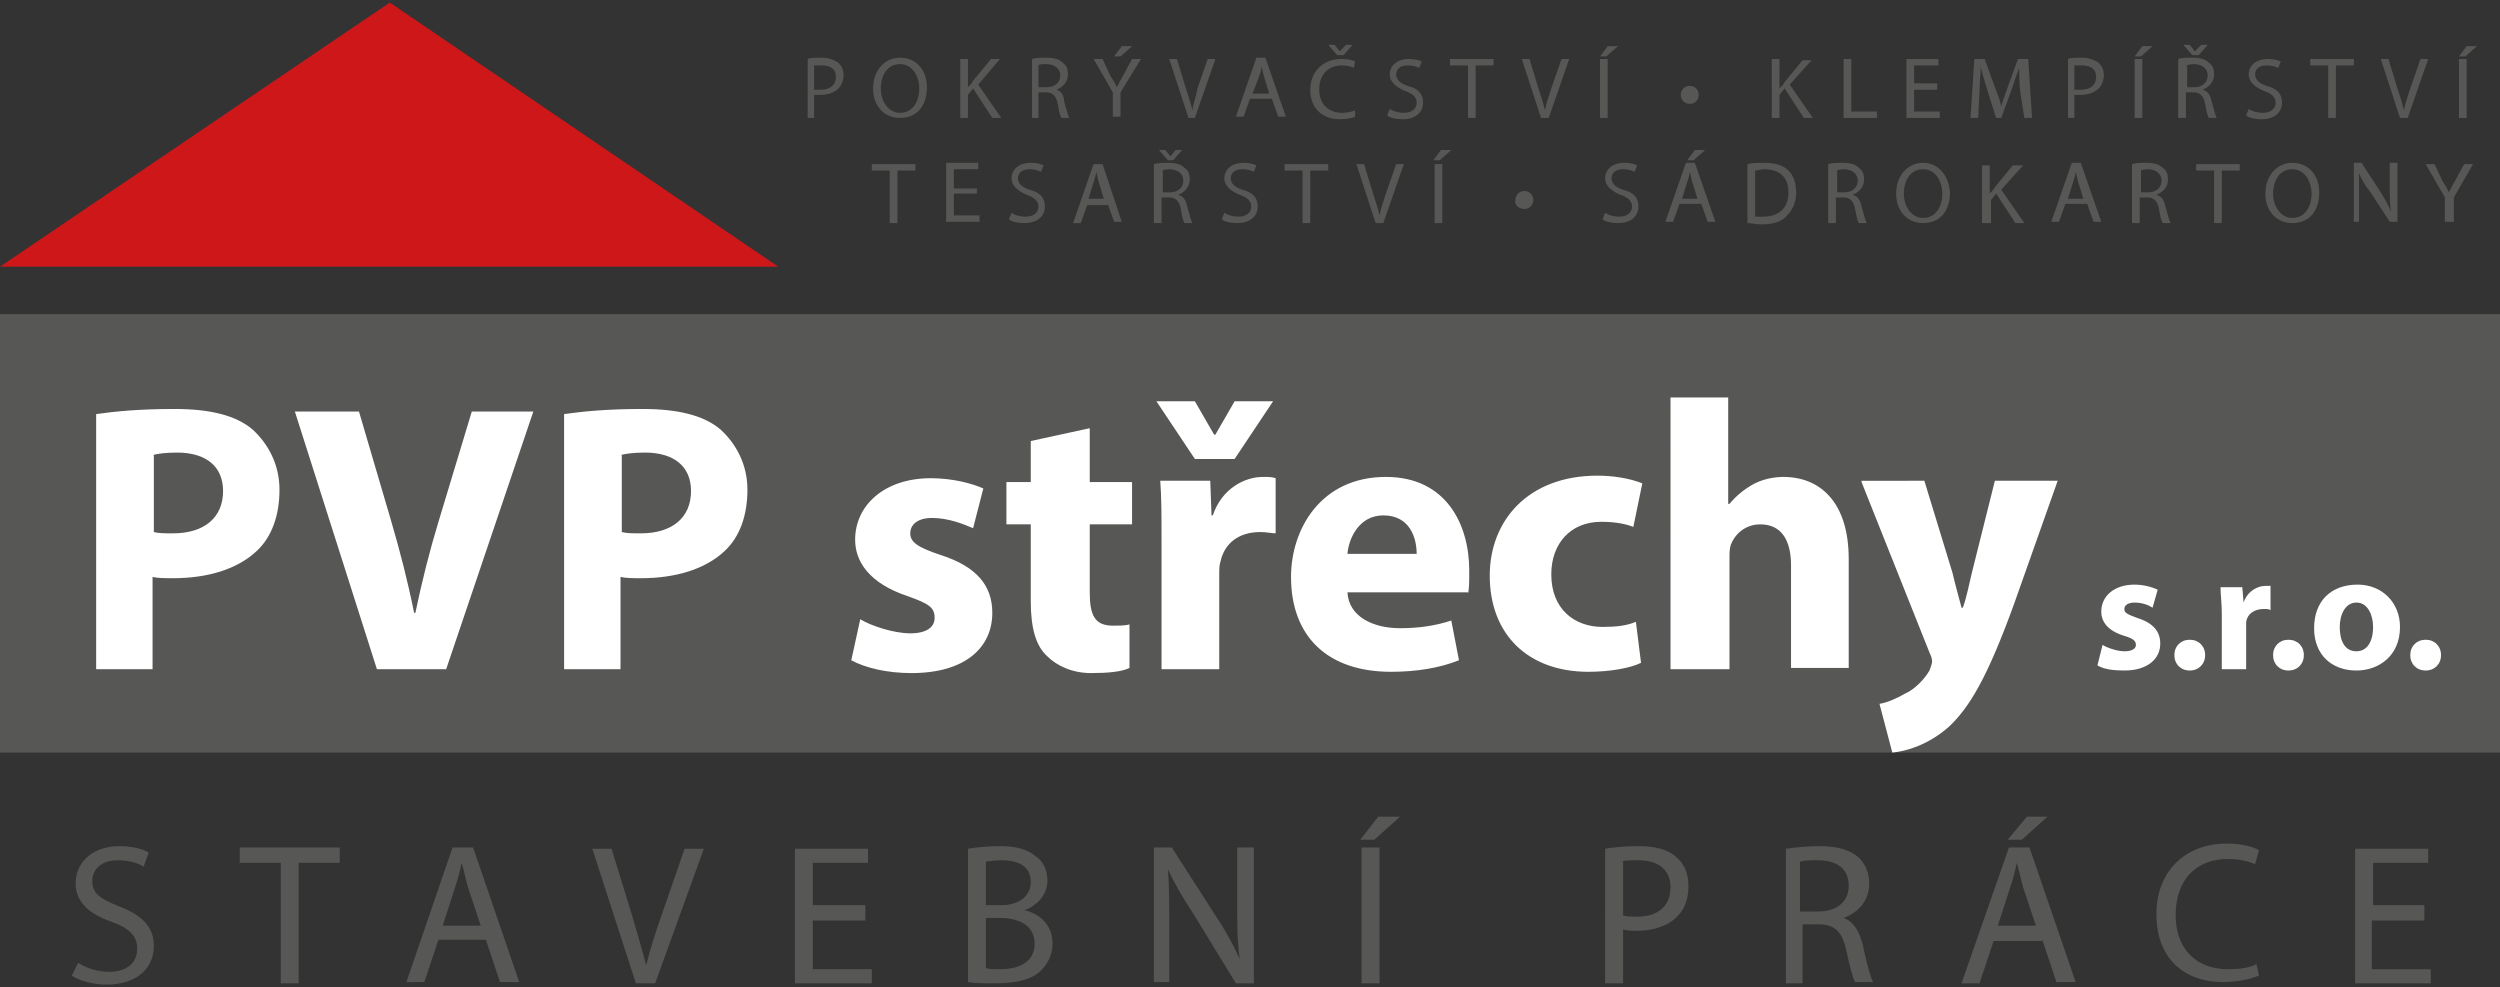
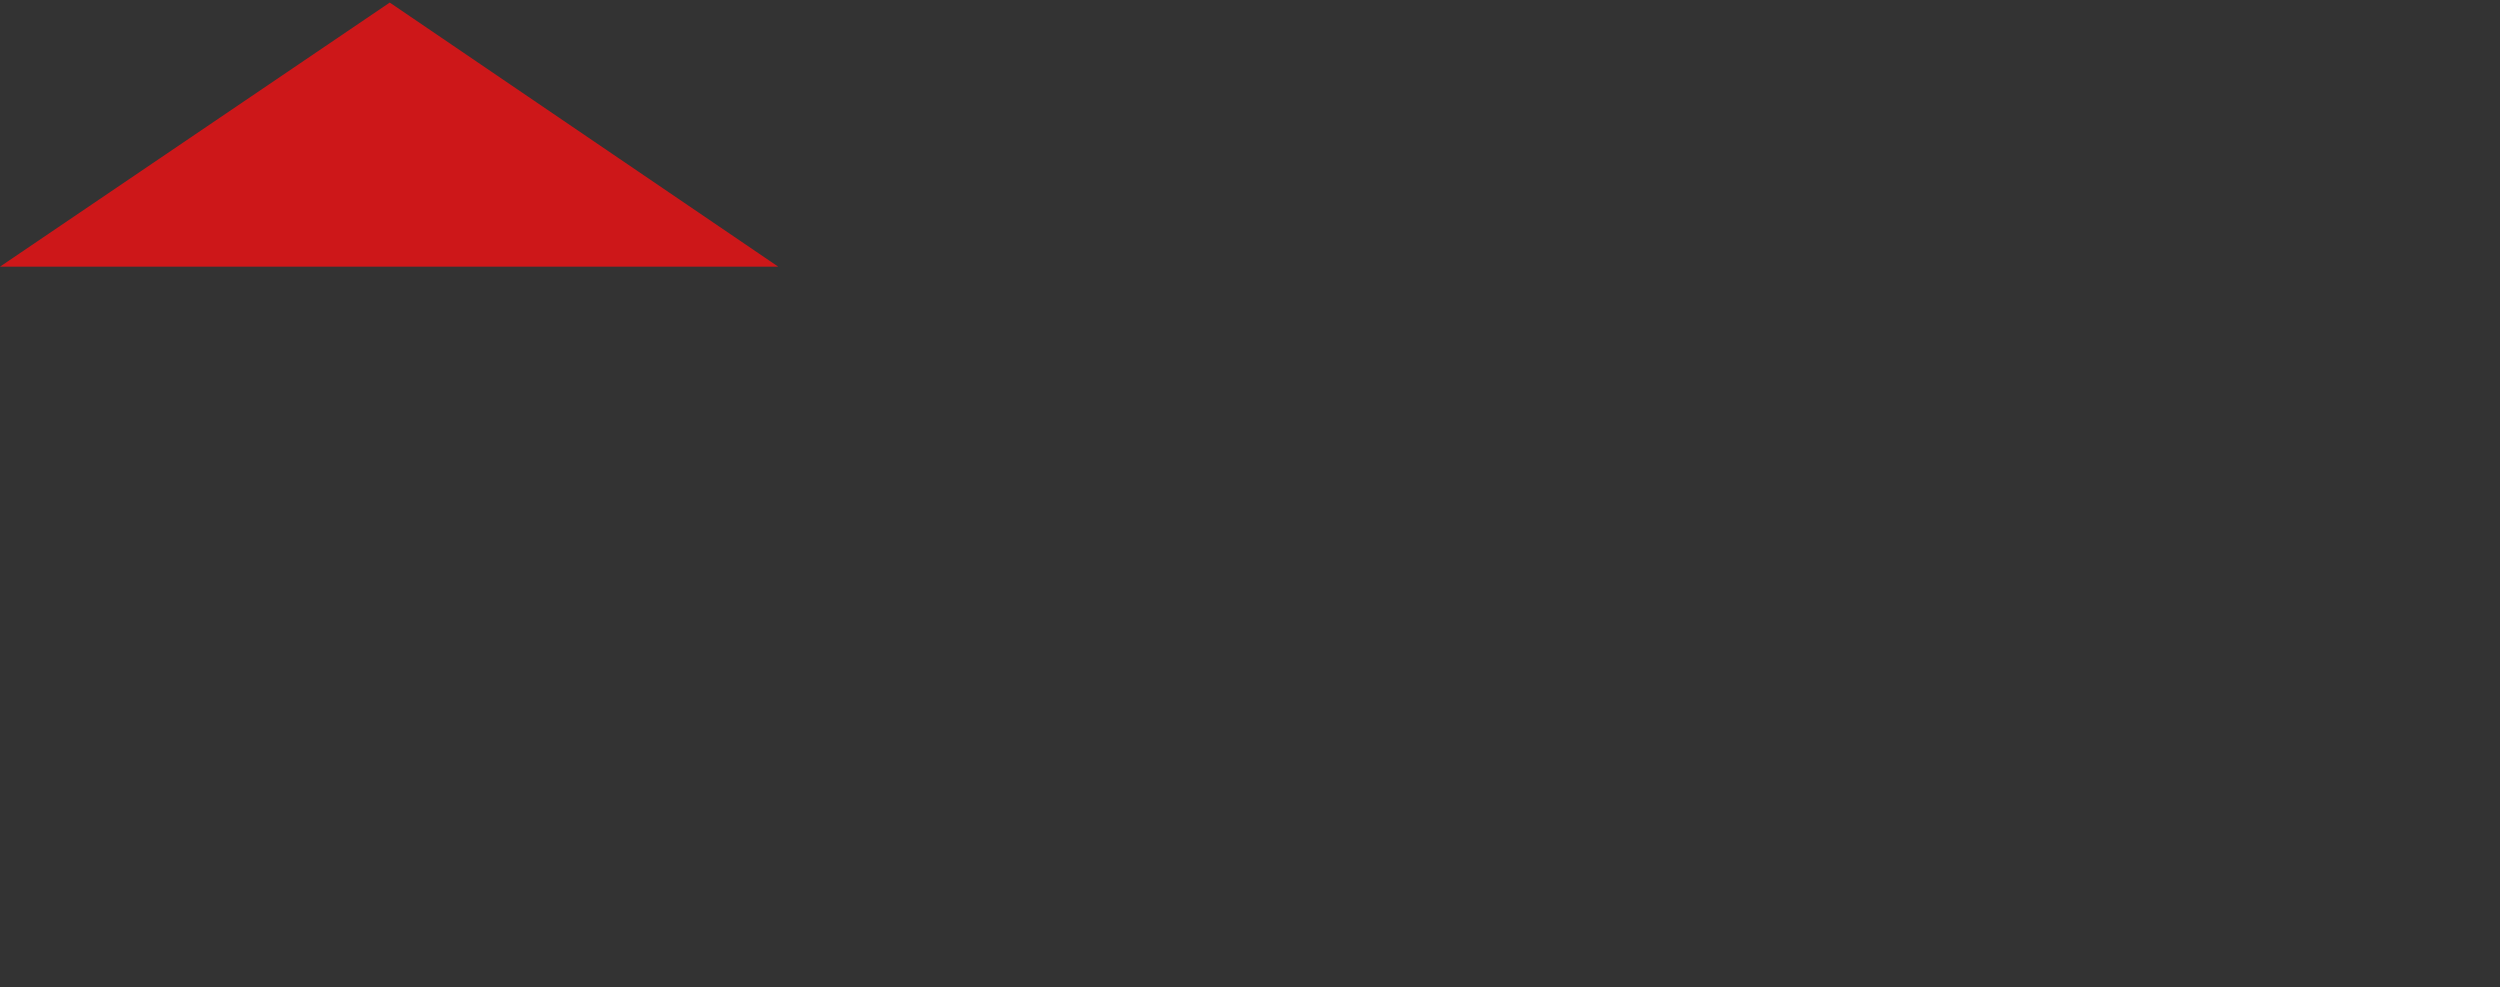
<svg xmlns="http://www.w3.org/2000/svg" xmlns:xlink="http://www.w3.org/1999/xlink" version="1.1" id="Vrstva_1" x="0px" y="0px" viewBox="0 0 195 77" style="enable-background:new 0 0 195 77;" xml:space="preserve">
  <rect x="0" y="0" width="195" height="77" fill="#333333" stroke="none" />
  <style type="text/css">
	.st0{clip-path:url(#SVGID_00000143596352155414785400000001547824467898830761_);fill:#575756;}
	.st1{fill:#575756;}
	.st2{fill:#CD1719;}
	.st3{clip-path:url(#SVGID_00000014623147337295828030000011769368299588080555_);fill:#FFFFFF;}
</style>
  <g>
    <g>
      <defs>
-         <rect id="SVGID_1_" x="0" y="0.2" width="195" height="76.6" />
-       </defs>
+         </defs>
      <clipPath id="SVGID_00000007394302275445600250000008934163986681727166_">
        <use xlink:href="#SVGID_1_" style="overflow:visible;" />
      </clipPath>
-       <path style="clip-path:url(#SVGID_00000007394302275445600250000008934163986681727166_);fill:#575756;" d="M189.2,70.6h-4.1v-3.3    h4.3v-1.1h-5.7v10.5h5.9v-1.1h-4.6v-3.8h4.1V70.6z M176,75.2c-0.5,0.3-1.4,0.4-2.2,0.4c-2.6,0-4.1-1.7-4.1-4.2    c0-2.8,1.6-4.4,4.1-4.4c0.9,0,1.6,0.2,2.1,0.4l0.3-1.1c-0.4-0.2-1.2-0.5-2.5-0.5c-3.3,0-5.5,2.2-5.5,5.5c0,3.5,2.2,5.3,5.2,5.3    c1.3,0,2.3-0.3,2.8-0.5L176,75.2z M158.1,63.7l-1.5,1.8h1.1l2-1.8H158.1z M155.8,72.3l1-3.1c0.2-0.6,0.4-1.3,0.5-1.9h0    c0.2,0.6,0.3,1.2,0.5,1.9l1,3H155.8z M159.3,73.3l1.1,3.3h1.5l-3.6-10.5h-1.6L153,76.7h1.4l1.1-3.3H159.3z M140.5,67.2    c0.2-0.1,0.7-0.1,1.3-0.1c1.4,0,2.4,0.6,2.4,2c0,1.2-0.9,2-2.4,2h-1.4V67.2z M139.2,76.7h1.4v-4.6h1.3c1.2,0,1.8,0.6,2.1,2    c0.3,1.3,0.5,2.2,0.7,2.5h1.4c-0.2-0.4-0.5-1.4-0.8-2.9c-0.3-1.1-0.7-1.8-1.5-2.1v0c1.1-0.4,2-1.3,2-2.7c0-0.8-0.3-1.5-0.8-2    c-0.7-0.6-1.6-0.9-3.1-0.9c-0.9,0-1.9,0.1-2.6,0.2V76.7z M126.5,67.2c0.2-0.1,0.7-0.1,1.3-0.1c1.5,0,2.5,0.7,2.5,2.1    c0,1.5-1,2.3-2.6,2.3c-0.5,0-0.8,0-1.1-0.1V67.2z M125.2,76.7h1.4v-4.2c0.3,0.1,0.7,0.1,1.1,0.1c1.3,0,2.5-0.4,3.2-1.2    c0.5-0.5,0.8-1.3,0.8-2.3c0-0.9-0.3-1.7-0.9-2.2c-0.6-0.6-1.6-0.9-3-0.9c-1.1,0-2,0.1-2.6,0.2V76.7z M107.5,63.7l-1.4,1.8h1.1    l2-1.8H107.5z M106.2,76.7h1.4V66.1h-1.4V76.7z M91.2,76.7v-4.5c0-1.8,0-3-0.1-4.4l0,0c0.5,1.1,1.2,2.3,2,3.5l3.3,5.4h1.4V66.1    h-1.3v4.4c0,1.6,0,2.9,0.2,4.3l0,0c-0.5-1.1-1.1-2.2-1.9-3.4l-3.4-5.3H90v10.5H91.2z M76.9,71.6H78c1.5,0,2.7,0.6,2.7,2    c0,1.5-1.3,2-2.7,2c-0.5,0-0.9,0-1.1-0.1V71.6z M76.9,67.2c0.2,0,0.6-0.1,1.2-0.1c1.4,0,2.3,0.5,2.3,1.7c0,1-0.8,1.8-2.3,1.8h-1.2    V67.2z M75.5,76.6c0.5,0.1,1.2,0.1,2.1,0.1c1.7,0,2.9-0.3,3.6-1c0.5-0.5,0.9-1.2,0.9-2.1c0-1.6-1.2-2.4-2.2-2.6v0    c1.1-0.4,1.8-1.3,1.8-2.3c0-0.8-0.3-1.5-0.9-1.9C80.2,66.3,79.4,66,78,66c-1,0-1.9,0.1-2.5,0.2V76.6z M67.5,70.6h-4.1v-3.3h4.3    v-1.1H62v10.5H68v-1.1h-4.6v-3.8h4.1V70.6z M51.1,76.7l3.8-10.5h-1.5l-1.8,5.2c-0.5,1.4-0.9,2.7-1.2,3.9h0    c-0.3-1.2-0.7-2.5-1.1-3.9l-1.6-5.2h-1.5l3.4,10.5H51.1z M34.5,72.3l1-3.1c0.2-0.6,0.4-1.3,0.5-1.9h0c0.2,0.6,0.3,1.2,0.5,1.9l1,3    H34.5z M37.9,73.3l1.1,3.3h1.5l-3.6-10.5h-1.6l-3.6,10.5h1.4l1.1-3.3H37.9z M21.9,76.7h1.4v-9.4h3.2v-1.2h-7.8v1.2h3.2V76.7z     M5.6,76.1c0.6,0.4,1.7,0.7,2.7,0.7c2.5,0,3.7-1.4,3.7-3c0-1.5-0.9-2.4-2.7-3.1c-1.5-0.6-2.1-1-2.1-2c0-0.7,0.5-1.6,2-1.6    c1,0,1.7,0.3,2,0.5l0.4-1.1c-0.5-0.3-1.3-0.5-2.3-0.5c-2,0-3.4,1.2-3.4,2.9c0,1.5,1.1,2.4,2.8,3c1.4,0.5,2,1.1,2,2.1    c0,1.1-0.8,1.8-2.2,1.8c-0.9,0-1.8-0.3-2.4-0.7L5.6,76.1z" />
      <path style="clip-path:url(#SVGID_00000007394302275445600250000008934163986681727166_);fill:#575756;" d="M191.4,17.4v-2    l1.5-2.6h-0.7l-0.7,1.3c-0.2,0.3-0.3,0.6-0.5,0.9h0c-0.1-0.3-0.3-0.6-0.5-0.9l-0.6-1.3h-0.7l1.5,2.6v1.9H191.4z M184,17.4v-2    c0-0.8,0-1.3,0-1.9l0,0c0.2,0.5,0.5,1,0.9,1.5l1.5,2.3h0.6v-4.6h-0.6v1.9c0,0.7,0,1.3,0.1,1.9l0,0c-0.2-0.5-0.5-1-0.8-1.5    l-1.5-2.3h-0.6v4.6H184z M178.8,13.2c1,0,1.5,1,1.5,1.9c0,1-0.5,1.9-1.5,1.9c-0.9,0-1.5-0.9-1.5-1.9    C177.3,14.1,177.8,13.2,178.8,13.2 M178.8,12.7c-1.2,0-2.1,1-2.1,2.4c0,1.4,0.9,2.3,2.1,2.3c1.2,0,2.1-0.8,2.1-2.4    C180.9,13.7,180.1,12.7,178.8,12.7 M172.7,17.4h0.6v-4.1h1.4v-0.5h-3.4v0.5h1.4V17.4z M166.9,13.3c0.1,0,0.3-0.1,0.6-0.1    c0.6,0,1.1,0.3,1.1,0.9c0,0.5-0.4,0.9-1,0.9h-0.6V13.3z M166.3,17.4h0.6v-2h0.6c0.5,0,0.8,0.3,0.9,0.9c0.1,0.6,0.2,1,0.3,1.1h0.6    c-0.1-0.2-0.2-0.6-0.4-1.3c-0.1-0.5-0.3-0.8-0.7-0.9v0c0.5-0.2,0.9-0.6,0.9-1.2c0-0.4-0.1-0.7-0.4-0.9c-0.3-0.3-0.7-0.4-1.3-0.4    c-0.4,0-0.8,0-1.1,0.1V17.4z M161.3,15.5l0.4-1.3c0.1-0.3,0.2-0.6,0.2-0.8h0c0.1,0.3,0.1,0.5,0.2,0.8l0.4,1.3H161.3z M162.8,15.9    l0.5,1.4h0.6l-1.6-4.6h-0.7l-1.6,4.6h0.6l0.5-1.4H162.8z M154.7,17.4h0.6v-1.8l0.4-0.5l1.5,2.3h0.7l-1.8-2.6l1.7-1.9H157l-1.4,1.7    c-0.1,0.2-0.2,0.3-0.4,0.5h0v-2.2h-0.6V17.4z M150,13.2c1,0,1.5,1,1.5,1.9c0,1-0.5,1.9-1.5,1.9c-0.9,0-1.5-0.9-1.5-1.9    C148.5,14.1,149,13.2,150,13.2 M150,12.7c-1.2,0-2.1,1-2.1,2.4c0,1.4,0.9,2.3,2.1,2.3c1.2,0,2.1-0.8,2.1-2.4    C152,13.7,151.2,12.7,150,12.7 M143.2,13.3c0.1,0,0.3-0.1,0.6-0.1c0.6,0,1.1,0.3,1.1,0.9c0,0.5-0.4,0.9-1,0.9h-0.6V13.3z     M142.6,17.4h0.6v-2h0.6c0.5,0,0.8,0.3,0.9,0.9c0.1,0.6,0.2,1,0.3,1.1h0.6c-0.1-0.2-0.2-0.6-0.4-1.3c-0.1-0.5-0.3-0.8-0.7-0.9v0    c0.5-0.2,0.9-0.6,0.9-1.2c0-0.4-0.1-0.7-0.4-0.9c-0.3-0.3-0.7-0.4-1.3-0.4c-0.4,0-0.8,0-1.1,0.1V17.4z M136.9,13.3    c0.2,0,0.4-0.1,0.7-0.1c1.3,0,1.9,0.7,1.9,1.8c0,1.2-0.7,1.9-2,1.9c-0.2,0-0.4,0-0.6,0V13.3z M136.3,17.4c0.3,0,0.7,0.1,1.1,0.1    c0.9,0,1.6-0.2,2-0.7c0.4-0.4,0.7-1,0.7-1.8c0-0.7-0.2-1.3-0.6-1.7c-0.4-0.4-1-0.6-1.9-0.6c-0.5,0-0.9,0-1.3,0.1V17.4z     M132.2,11.7l-0.6,0.8h0.5l0.9-0.8H132.2z M131.2,15.5l0.4-1.3c0.1-0.3,0.2-0.6,0.2-0.8h0c0.1,0.3,0.1,0.5,0.2,0.8l0.4,1.3H131.2z     M132.7,15.9l0.5,1.4h0.6l-1.6-4.6h-0.7l-1.6,4.6h0.6l0.5-1.4H132.7z M125,17.1c0.2,0.2,0.7,0.3,1.2,0.3c1.1,0,1.6-0.6,1.6-1.3    c0-0.7-0.4-1.1-1.2-1.3c-0.6-0.2-0.9-0.5-0.9-0.9c0-0.3,0.2-0.7,0.9-0.7c0.4,0,0.7,0.1,0.9,0.2l0.2-0.5c-0.2-0.1-0.5-0.2-1-0.2    c-0.9,0-1.5,0.5-1.5,1.2c0,0.6,0.5,1,1.2,1.3c0.6,0.2,0.9,0.5,0.9,0.9c0,0.5-0.4,0.8-1,0.8c-0.4,0-0.8-0.1-1.1-0.3L125,17.1z     M118.9,16.3c0.4,0,0.7-0.3,0.7-0.7c0-0.4-0.3-0.7-0.7-0.7c-0.4,0-0.7,0.3-0.7,0.7C118.1,16,118.5,16.3,118.9,16.3 M112.4,11.7    l-0.6,0.8h0.5l0.9-0.8H112.4z M111.9,17.4h0.6v-4.6h-0.6V17.4z M107.9,17.4l1.6-4.6h-0.6l-0.8,2.3c-0.2,0.6-0.4,1.2-0.5,1.7h0    c-0.1-0.5-0.3-1.1-0.5-1.7l-0.7-2.3h-0.6l1.5,4.6H107.9z M101.6,17.4h0.6v-4.1h1.4v-0.5h-3.4v0.5h1.4V17.4z M95.3,17.1    c0.2,0.2,0.7,0.3,1.2,0.3c1.1,0,1.6-0.6,1.6-1.3c0-0.7-0.4-1.1-1.2-1.3c-0.6-0.2-0.9-0.5-0.9-0.9c0-0.3,0.2-0.7,0.9-0.7    c0.4,0,0.7,0.1,0.9,0.2l0.2-0.5c-0.2-0.1-0.5-0.2-1-0.2c-0.9,0-1.5,0.5-1.5,1.2c0,0.6,0.5,1,1.2,1.3c0.6,0.2,0.9,0.5,0.9,0.9    c0,0.5-0.4,0.8-1,0.8c-0.4,0-0.8-0.1-1.1-0.3L95.3,17.1z M91.5,12.5l0.7-0.8h-0.5l-0.4,0.5h0l-0.4-0.5h-0.5l0.7,0.8H91.5z     M90.6,13.3c0.1,0,0.3-0.1,0.6-0.1c0.6,0,1.1,0.3,1.1,0.9c0,0.5-0.4,0.9-1,0.9h-0.6V13.3z M90,17.4h0.6v-2h0.6    c0.5,0,0.8,0.3,0.9,0.9c0.1,0.6,0.2,1,0.3,1.1H93c-0.1-0.2-0.2-0.6-0.4-1.3c-0.1-0.5-0.3-0.8-0.7-0.9v0c0.5-0.2,0.9-0.6,0.9-1.2    c0-0.4-0.1-0.7-0.4-0.9c-0.3-0.3-0.7-0.4-1.3-0.4c-0.4,0-0.8,0-1.1,0.1V17.4z M84.9,15.5l0.4-1.3c0.1-0.3,0.2-0.6,0.2-0.8h0    c0.1,0.3,0.1,0.5,0.2,0.8l0.4,1.3H84.9z M86.4,15.9l0.5,1.4h0.6L86,12.8h-0.7l-1.6,4.6h0.6l0.5-1.4H86.4z M78.7,17.1    c0.2,0.2,0.7,0.3,1.2,0.3c1.1,0,1.6-0.6,1.6-1.3c0-0.7-0.4-1.1-1.2-1.3c-0.6-0.2-0.9-0.5-0.9-0.9c0-0.3,0.2-0.7,0.9-0.7    c0.4,0,0.7,0.1,0.9,0.2l0.2-0.5c-0.2-0.1-0.5-0.2-1-0.2c-0.9,0-1.5,0.5-1.5,1.2c0,0.6,0.5,1,1.2,1.3c0.6,0.2,0.9,0.5,0.9,0.9    c0,0.5-0.4,0.8-1,0.8c-0.4,0-0.8-0.1-1.1-0.3L78.7,17.1z M76.2,14.7h-1.8v-1.5h1.9v-0.5h-2.5v4.6h2.6v-0.5h-2v-1.7h1.8V14.7z     M69.4,17.4H70v-4.1h1.4v-0.5H68v0.5h1.4V17.4z" />
-       <path style="clip-path:url(#SVGID_00000007394302275445600250000008934163986681727166_);fill:#575756;" d="M192.4,3.6l-0.6,0.8    h0.5l0.9-0.8H192.4z M191.8,9.2h0.6V4.6h-0.6V9.2z M187.8,9.2l1.6-4.6h-0.6l-0.8,2.3c-0.2,0.6-0.4,1.2-0.5,1.7h0    c-0.1-0.5-0.3-1.1-0.5-1.7l-0.7-2.3h-0.6l1.5,4.6H187.8z M181.6,9.2h0.6V5.1h1.4V4.6h-3.4v0.5h1.4V9.2z M175.2,9    c0.2,0.2,0.7,0.3,1.2,0.3c1.1,0,1.6-0.6,1.6-1.3c0-0.7-0.4-1.1-1.2-1.3c-0.6-0.2-0.9-0.5-0.9-0.9c0-0.3,0.2-0.7,0.9-0.7    c0.4,0,0.7,0.1,0.9,0.2l0.2-0.5c-0.2-0.1-0.5-0.2-1-0.2c-0.9,0-1.5,0.5-1.5,1.2c0,0.6,0.5,1,1.2,1.3c0.6,0.2,0.9,0.5,0.9,0.9    c0,0.5-0.4,0.8-1,0.8c-0.4,0-0.8-0.1-1.1-0.3L175.2,9z M171.5,4.3l0.7-0.8h-0.5L171.2,4h0l-0.4-0.5h-0.5l0.7,0.8H171.5z     M170.5,5.1c0.1,0,0.3-0.1,0.6-0.1c0.6,0,1.1,0.3,1.1,0.9c0,0.5-0.4,0.9-1,0.9h-0.6V5.1z M169.9,9.2h0.6v-2h0.6    c0.5,0,0.8,0.3,0.9,0.9c0.1,0.6,0.2,1,0.3,1.1h0.6c-0.1-0.2-0.2-0.6-0.4-1.3c-0.1-0.5-0.3-0.8-0.7-0.9v0c0.5-0.2,0.9-0.6,0.9-1.2    c0-0.4-0.1-0.7-0.4-0.9c-0.3-0.3-0.7-0.4-1.3-0.4c-0.4,0-0.8,0-1.1,0.1V9.2z M167.1,3.6l-0.6,0.8h0.5l0.9-0.8H167.1z M166.5,9.2    h0.6V4.6h-0.6V9.2z M161.8,5.1c0.1,0,0.3,0,0.6,0c0.7,0,1.1,0.3,1.1,0.9c0,0.6-0.4,1-1.2,1c-0.2,0-0.4,0-0.5,0V5.1z M161.2,9.2    h0.6V7.4c0.1,0,0.3,0,0.5,0c0.6,0,1.1-0.2,1.4-0.5c0.2-0.2,0.4-0.6,0.4-1c0-0.4-0.1-0.7-0.4-1c-0.3-0.2-0.7-0.4-1.3-0.4    c-0.5,0-0.9,0-1.1,0.1V9.2z M157.9,9.2h0.6l-0.3-4.6h-0.8l-0.8,2.2c-0.2,0.6-0.4,1.1-0.5,1.5h0c-0.1-0.5-0.3-1-0.5-1.5l-0.8-2.2    h-0.8l-0.3,4.6h0.6l0.1-2c0-0.7,0.1-1.5,0.1-2h0c0.1,0.5,0.3,1.1,0.5,1.8l0.7,2.2h0.4l0.8-2.2c0.2-0.6,0.4-1.2,0.6-1.7h0    c0,0.6,0,1.3,0.1,2L157.9,9.2z M151.1,6.5h-1.8V5.1h1.9V4.6h-2.5v4.6h2.6V8.7h-2V7h1.8V6.5z M143.8,9.2h2.6V8.7h-2V4.6h-0.6V9.2z     M138.2,9.2h0.6V7.4l0.4-0.5l1.5,2.3h0.7l-1.8-2.6l1.7-1.9h-0.7l-1.4,1.7c-0.1,0.2-0.2,0.3-0.4,0.5h0V4.6h-0.6V9.2z M131.8,8.1    c0.4,0,0.7-0.3,0.7-0.7c0-0.4-0.3-0.7-0.7-0.7c-0.4,0-0.7,0.3-0.7,0.7C131.1,7.8,131.4,8.1,131.8,8.1 M125.4,3.6l-0.6,0.8h0.5    l0.9-0.8H125.4z M124.8,9.2h0.6V4.6h-0.6V9.2z M120.8,9.2l1.6-4.6h-0.6L121,6.9c-0.2,0.6-0.4,1.2-0.5,1.7h0    c-0.1-0.5-0.3-1.1-0.5-1.7l-0.7-2.3h-0.6l1.5,4.6H120.8z M114.5,9.2h0.6V5.1h1.4V4.6h-3.4v0.5h1.4V9.2z M108.2,9    c0.2,0.2,0.7,0.3,1.2,0.3c1.1,0,1.6-0.6,1.6-1.3c0-0.7-0.4-1.1-1.2-1.3c-0.6-0.2-0.9-0.5-0.9-0.9c0-0.3,0.2-0.7,0.9-0.7    c0.4,0,0.7,0.1,0.9,0.2l0.2-0.5c-0.2-0.1-0.5-0.2-1-0.2c-0.9,0-1.5,0.5-1.5,1.2c0,0.6,0.5,1,1.2,1.3c0.6,0.2,0.9,0.5,0.9,0.9    c0,0.5-0.4,0.8-1,0.8c-0.4,0-0.8-0.1-1.1-0.3L108.2,9z M104.8,4.3l0.7-0.8H105L104.5,4h0l-0.4-0.5h-0.5l0.7,0.8H104.8z M105.7,8.6    c-0.2,0.1-0.6,0.2-1,0.2c-1.1,0-1.8-0.7-1.8-1.8c0-1.2,0.7-1.9,1.8-1.9c0.4,0,0.7,0.1,0.9,0.2l0.1-0.5c-0.2-0.1-0.5-0.2-1.1-0.2    c-1.4,0-2.4,1-2.4,2.4c0,1.5,1,2.3,2.3,2.3c0.6,0,1-0.1,1.2-0.2L105.7,8.6z M97.7,7.3L98.2,6c0.1-0.3,0.2-0.6,0.2-0.8h0    c0.1,0.3,0.1,0.5,0.2,0.8l0.4,1.3H97.7z M99.2,7.7l0.5,1.4h0.6l-1.6-4.6h-0.7l-1.6,4.6h0.6l0.5-1.4H99.2z M93.2,9.2l1.6-4.6h-0.6    l-0.8,2.3C93.3,7.5,93.1,8,93,8.6h0c-0.1-0.5-0.3-1.1-0.5-1.7l-0.7-2.3h-0.6l1.5,4.6H93.2z M87.5,3.6l-0.6,0.8h0.5l0.9-0.8H87.5z     M87.4,9.2v-2L89,4.6h-0.7l-0.7,1.3c-0.2,0.3-0.3,0.6-0.5,0.9h0c-0.1-0.3-0.3-0.6-0.5-0.9l-0.6-1.3h-0.7l1.5,2.6v1.9H87.4z     M81,5.1C81.1,5,81.3,5,81.6,5c0.6,0,1.1,0.3,1.1,0.9c0,0.5-0.4,0.9-1,0.9H81V5.1z M80.5,9.2H81v-2h0.6c0.5,0,0.8,0.3,0.9,0.9    c0.1,0.6,0.2,1,0.3,1.1h0.6c-0.1-0.2-0.2-0.6-0.4-1.3C83,7.5,82.8,7.1,82.4,7v0c0.5-0.2,0.9-0.6,0.9-1.2c0-0.4-0.1-0.7-0.4-0.9    c-0.3-0.3-0.7-0.4-1.3-0.4c-0.4,0-0.8,0-1.1,0.1V9.2z M74.9,9.2h0.6V7.4l0.4-0.5l1.5,2.3h0.7l-1.8-2.6L78,4.6h-0.7l-1.4,1.7    c-0.1,0.2-0.2,0.3-0.4,0.5h0V4.6h-0.6V9.2z M70.2,5c1,0,1.5,1,1.5,1.9c0,1-0.5,1.9-1.5,1.9c-0.9,0-1.5-0.9-1.5-1.9    C68.7,5.9,69.2,5,70.2,5 M70.2,4.5c-1.2,0-2.1,1-2.1,2.4c0,1.4,0.9,2.3,2.1,2.3c1.2,0,2.1-0.8,2.1-2.4C72.3,5.5,71.5,4.5,70.2,4.5     M63.5,5.1c0.1,0,0.3,0,0.6,0c0.7,0,1.1,0.3,1.1,0.9c0,0.6-0.4,1-1.2,1c-0.2,0-0.4,0-0.5,0V5.1z M62.9,9.2h0.6V7.4    c0.1,0,0.3,0,0.5,0c0.6,0,1.1-0.2,1.4-0.5c0.2-0.2,0.4-0.6,0.4-1c0-0.4-0.1-0.7-0.4-1c-0.3-0.2-0.7-0.4-1.3-0.4    c-0.5,0-0.9,0-1.1,0.1V9.2z" />
    </g>
-     <rect x="0" y="24.5" class="st1" width="195" height="34.2" />
    <polygon class="st2" points="30.4,0.2 0,20.8 60.7,20.8  " />
    <g>
      <defs>
        <rect id="SVGID_00000121988572681474321330000005323101946463345057_" x="0" y="0.2" width="195" height="76.6" />
      </defs>
      <clipPath id="SVGID_00000109716407812901616400000005184354193477654956_">
        <use xlink:href="#SVGID_00000121988572681474321330000005323101946463345057_" style="overflow:visible;" />
      </clipPath>
-       <path style="clip-path:url(#SVGID_00000109716407812901616400000005184354193477654956_);fill:#FFFFFF;" d="M189.2,52.3    c0.7,0,1.2-0.5,1.2-1.2c0-0.7-0.5-1.2-1.2-1.2c-0.7,0-1.2,0.5-1.2,1.2C188,51.8,188.5,52.3,189.2,52.3 M183.8,47    c0.9,0,1.3,1,1.3,1.9c0,1.2-0.5,1.9-1.3,1.9c-0.9,0-1.3-0.8-1.3-1.9C182.5,48,182.9,47,183.8,47 M183.9,45.6    c-2.1,0-3.4,1.3-3.4,3.4s1.4,3.3,3.3,3.3c1.7,0,3.4-1.1,3.4-3.4C187.2,47,185.8,45.6,183.9,45.6 M178.5,52.3    c0.7,0,1.2-0.5,1.2-1.2c0-0.7-0.5-1.2-1.2-1.2c-0.7,0-1.2,0.5-1.2,1.2C177.3,51.8,177.8,52.3,178.5,52.3 M173.2,52.2h2v-3.3    c0-0.2,0-0.3,0-0.4c0.1-0.6,0.6-1,1.4-1c0.2,0,0.4,0,0.5,0.1v-1.9c-0.1,0-0.2,0-0.4,0c-0.6,0-1.4,0.4-1.7,1.3H175l-0.1-1.2h-1.7    c0,0.6,0.1,1.2,0.1,2.1V52.2z M170.8,52.3c0.7,0,1.2-0.5,1.2-1.2c0-0.7-0.5-1.2-1.2-1.2c-0.7,0-1.2,0.5-1.2,1.2    C169.6,51.8,170.1,52.3,170.8,52.3 M163.6,51.9c0.5,0.3,1.2,0.4,2.1,0.4c1.8,0,2.8-0.9,2.8-2.1c0-0.9-0.5-1.6-1.8-2    c-0.8-0.3-1-0.4-1-0.7c0-0.3,0.3-0.5,0.8-0.5c0.6,0,1.1,0.2,1.4,0.4l0.4-1.4c-0.4-0.2-1.1-0.4-1.8-0.4c-1.6,0-2.6,0.9-2.6,2.1    c0,0.8,0.5,1.5,1.8,1.9c0.7,0.2,0.9,0.4,0.9,0.7c0,0.3-0.3,0.5-0.9,0.5c-0.6,0-1.4-0.3-1.7-0.5L163.6,51.9z M145.2,37.6l5.3,13.3    c0.2,0.4,0.2,0.6,0.2,0.7c0,0.2-0.1,0.4-0.2,0.7c-0.4,0.7-1.2,1.5-1.9,1.8c-0.7,0.4-1.4,0.7-2,0.8l1,3.8c1.1-0.1,2.8-0.6,4.4-2    c1.6-1.5,3-3.8,5.1-9.6l3.4-9.6h-4.9l-1.8,7.2c-0.2,0.8-0.4,1.9-0.7,2.7h-0.1c-0.2-0.8-0.5-1.8-0.7-2.7l-2.2-7.2H145.2z     M130.4,52.2h4.5v-8.7c0-0.3,0-0.7,0.1-1c0.3-0.8,1.1-1.6,2.3-1.6c1.7,0,2.4,1.3,2.4,3.2v8h4.5v-8.5c0-4.4-2.2-6.4-5.1-6.4    c-0.8,0-1.7,0.2-2.4,0.6c-0.7,0.4-1.3,0.9-1.8,1.5h-0.1V31h-4.5V52.2z M127.6,48.5c-0.7,0.3-1.5,0.4-2.6,0.4c-2.2,0-4-1.4-4-4.1    c0-2.4,1.5-4.1,3.9-4.1c1.2,0,2,0.2,2.5,0.4l0.7-3.4c-1-0.4-2.3-0.6-3.5-0.6c-5.4,0-8.4,3.5-8.4,7.8c0,4.6,3,7.5,7.7,7.5    c1.7,0,3.3-0.3,4.1-0.7L127.6,48.5z M105.1,43.2c0.1-1.2,0.9-3,2.8-3c2.1,0,2.6,1.8,2.6,3H105.1z M114.5,46.3    c0.1-0.3,0.1-1,0.1-1.8c0-3.6-1.8-7.3-6.5-7.3c-5.1,0-7.4,4.1-7.4,7.8c0,4.6,2.8,7.4,7.8,7.4c2,0,3.8-0.3,5.3-0.9l-0.6-3.1    c-1.2,0.4-2.5,0.6-4,0.6c-2.1,0-4-0.9-4.1-2.8H114.5z M96.3,35.8l3-4.5h-3l-1.5,2.6h-0.1l-1.5-2.6h-3l3,4.5H96.3z M90.6,52.2h4.5    v-7.4c0-0.4,0-0.7,0.1-1c0.3-1.4,1.4-2.3,3.1-2.3c0.5,0,0.9,0.1,1.2,0.1v-4.3c-0.3-0.1-0.5-0.1-1-0.1c-1.4,0-3.2,0.9-3.9,3h-0.1    l-0.1-2.7h-3.9c0.1,1.3,0.1,2.7,0.1,4.8V52.2z M80.4,34.4v3.2h-1.9v3.3h1.9v6c0,2.1,0.4,3.5,1.3,4.3c0.7,0.7,1.9,1.3,3.4,1.3    c1.3,0,2.4-0.1,3-0.4l0-3.4c-0.3,0.1-0.8,0.1-1.3,0.1c-1.4,0-1.8-0.8-1.8-2.6v-5.3h3.3v-3.3h-3.3v-4.2L80.4,34.4z M66.4,51.5    c1.1,0.6,2.8,1,4.7,1c4.2,0,6.3-2,6.3-4.7c0-2.1-1.2-3.6-4-4.5c-1.8-0.6-2.4-1-2.4-1.7c0-0.7,0.6-1.2,1.7-1.2    c1.3,0,2.5,0.5,3.2,0.8l0.8-3.1c-0.9-0.4-2.4-0.8-4.1-0.8c-3.6,0-5.9,2.1-5.9,4.8c0,1.7,1.1,3.4,4.1,4.4c1.7,0.6,2.1,0.9,2.1,1.7    c0,0.7-0.6,1.2-1.9,1.2c-1.3,0-3.1-0.6-3.9-1.1L66.4,51.5z M48.4,35.5c0.3-0.1,1-0.2,1.9-0.2c2.3,0,3.6,1.1,3.6,3    c0,2.1-1.5,3.3-3.9,3.3c-0.7,0-1.1,0-1.5-0.1V35.5z M43.9,52.2h4.5V45c0.4,0.1,1,0.1,1.6,0.1c2.7,0,5-0.7,6.5-2.1    c1.2-1.1,1.8-2.8,1.8-4.8c0-2-0.9-3.6-2.1-4.7c-1.3-1.1-3.3-1.6-6.1-1.6c-2.8,0-4.7,0.2-6.1,0.4V52.2z M34.8,52.2l6.8-20.1h-4.8    l-2.6,8.6c-0.7,2.3-1.3,4.7-1.8,7.1h-0.1c-0.5-2.5-1.1-4.8-1.8-7.2L28,32.1h-5l6.4,20.1H34.8z M11.9,35.5c0.3-0.1,1-0.2,1.9-0.2    c2.3,0,3.6,1.1,3.6,3c0,2.1-1.5,3.3-3.9,3.3c-0.7,0-1.1,0-1.5-0.1V35.5z M7.4,52.2h4.5V45c0.4,0.1,1,0.1,1.6,0.1    c2.7,0,5-0.7,6.5-2.1c1.2-1.1,1.8-2.8,1.8-4.8c0-2-0.9-3.6-2.1-4.7c-1.3-1.1-3.3-1.6-6.1-1.6c-2.8,0-4.7,0.2-6.1,0.4V52.2z" />
    </g>
  </g>
</svg>